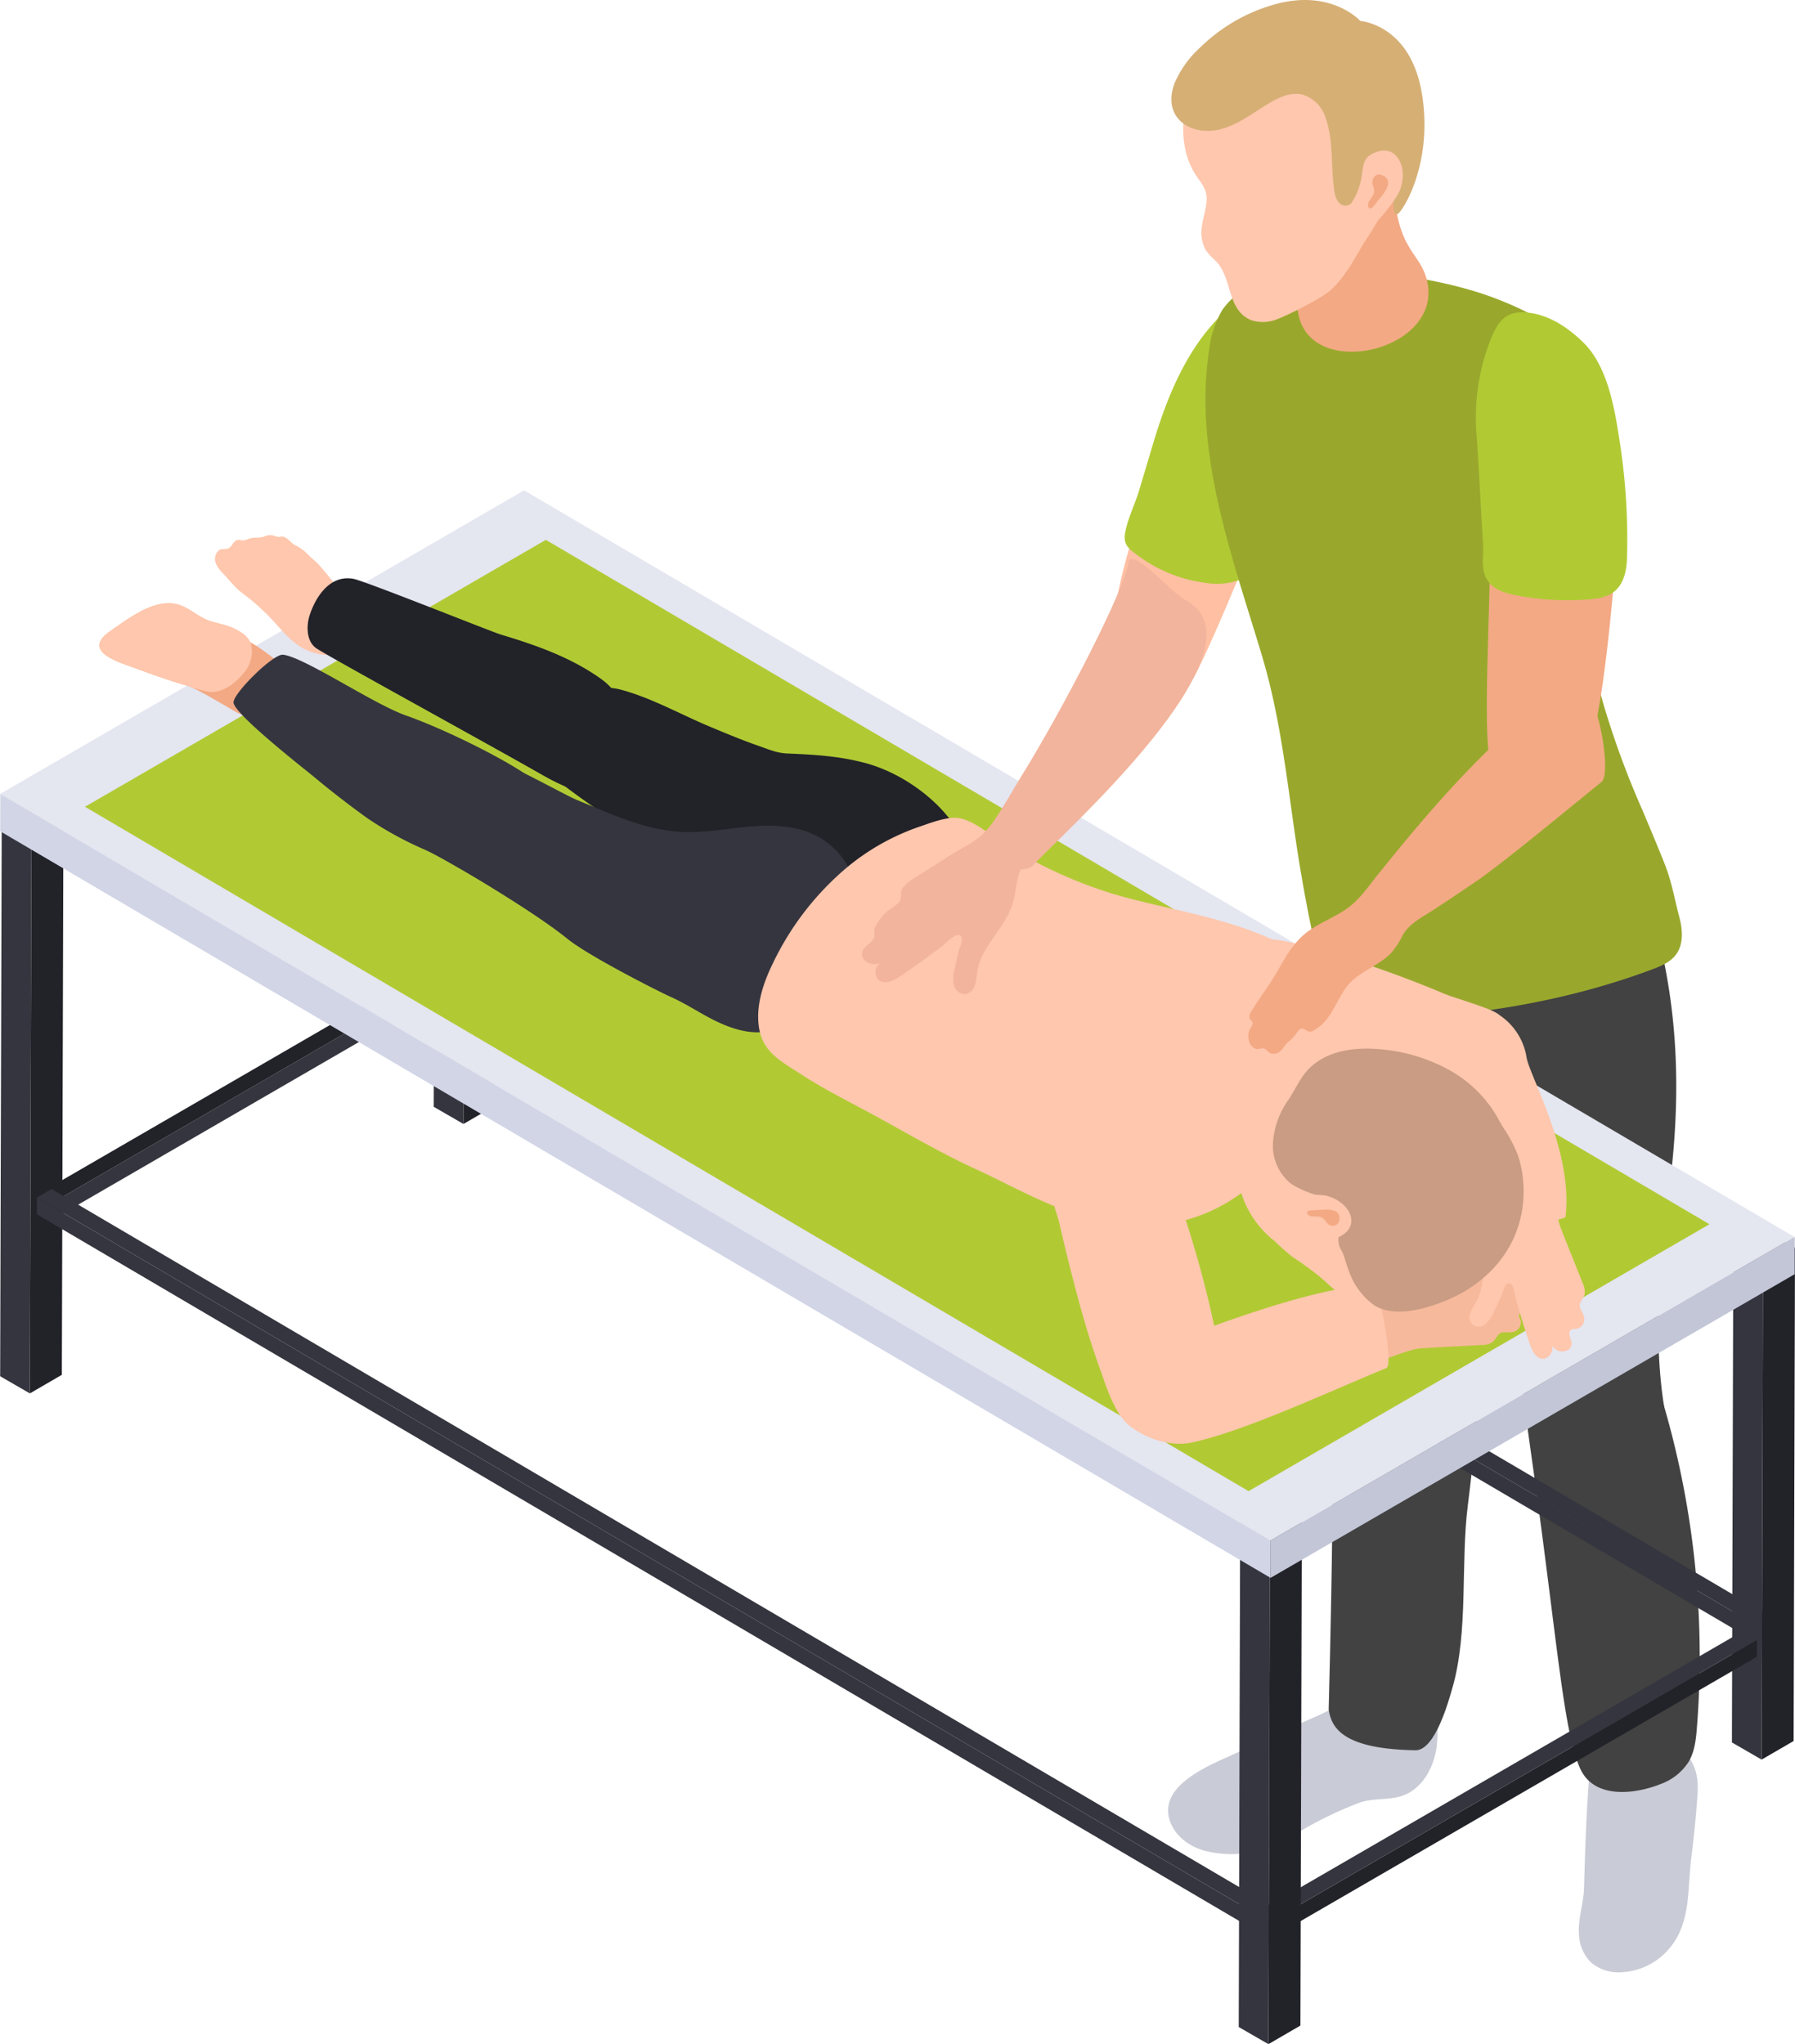
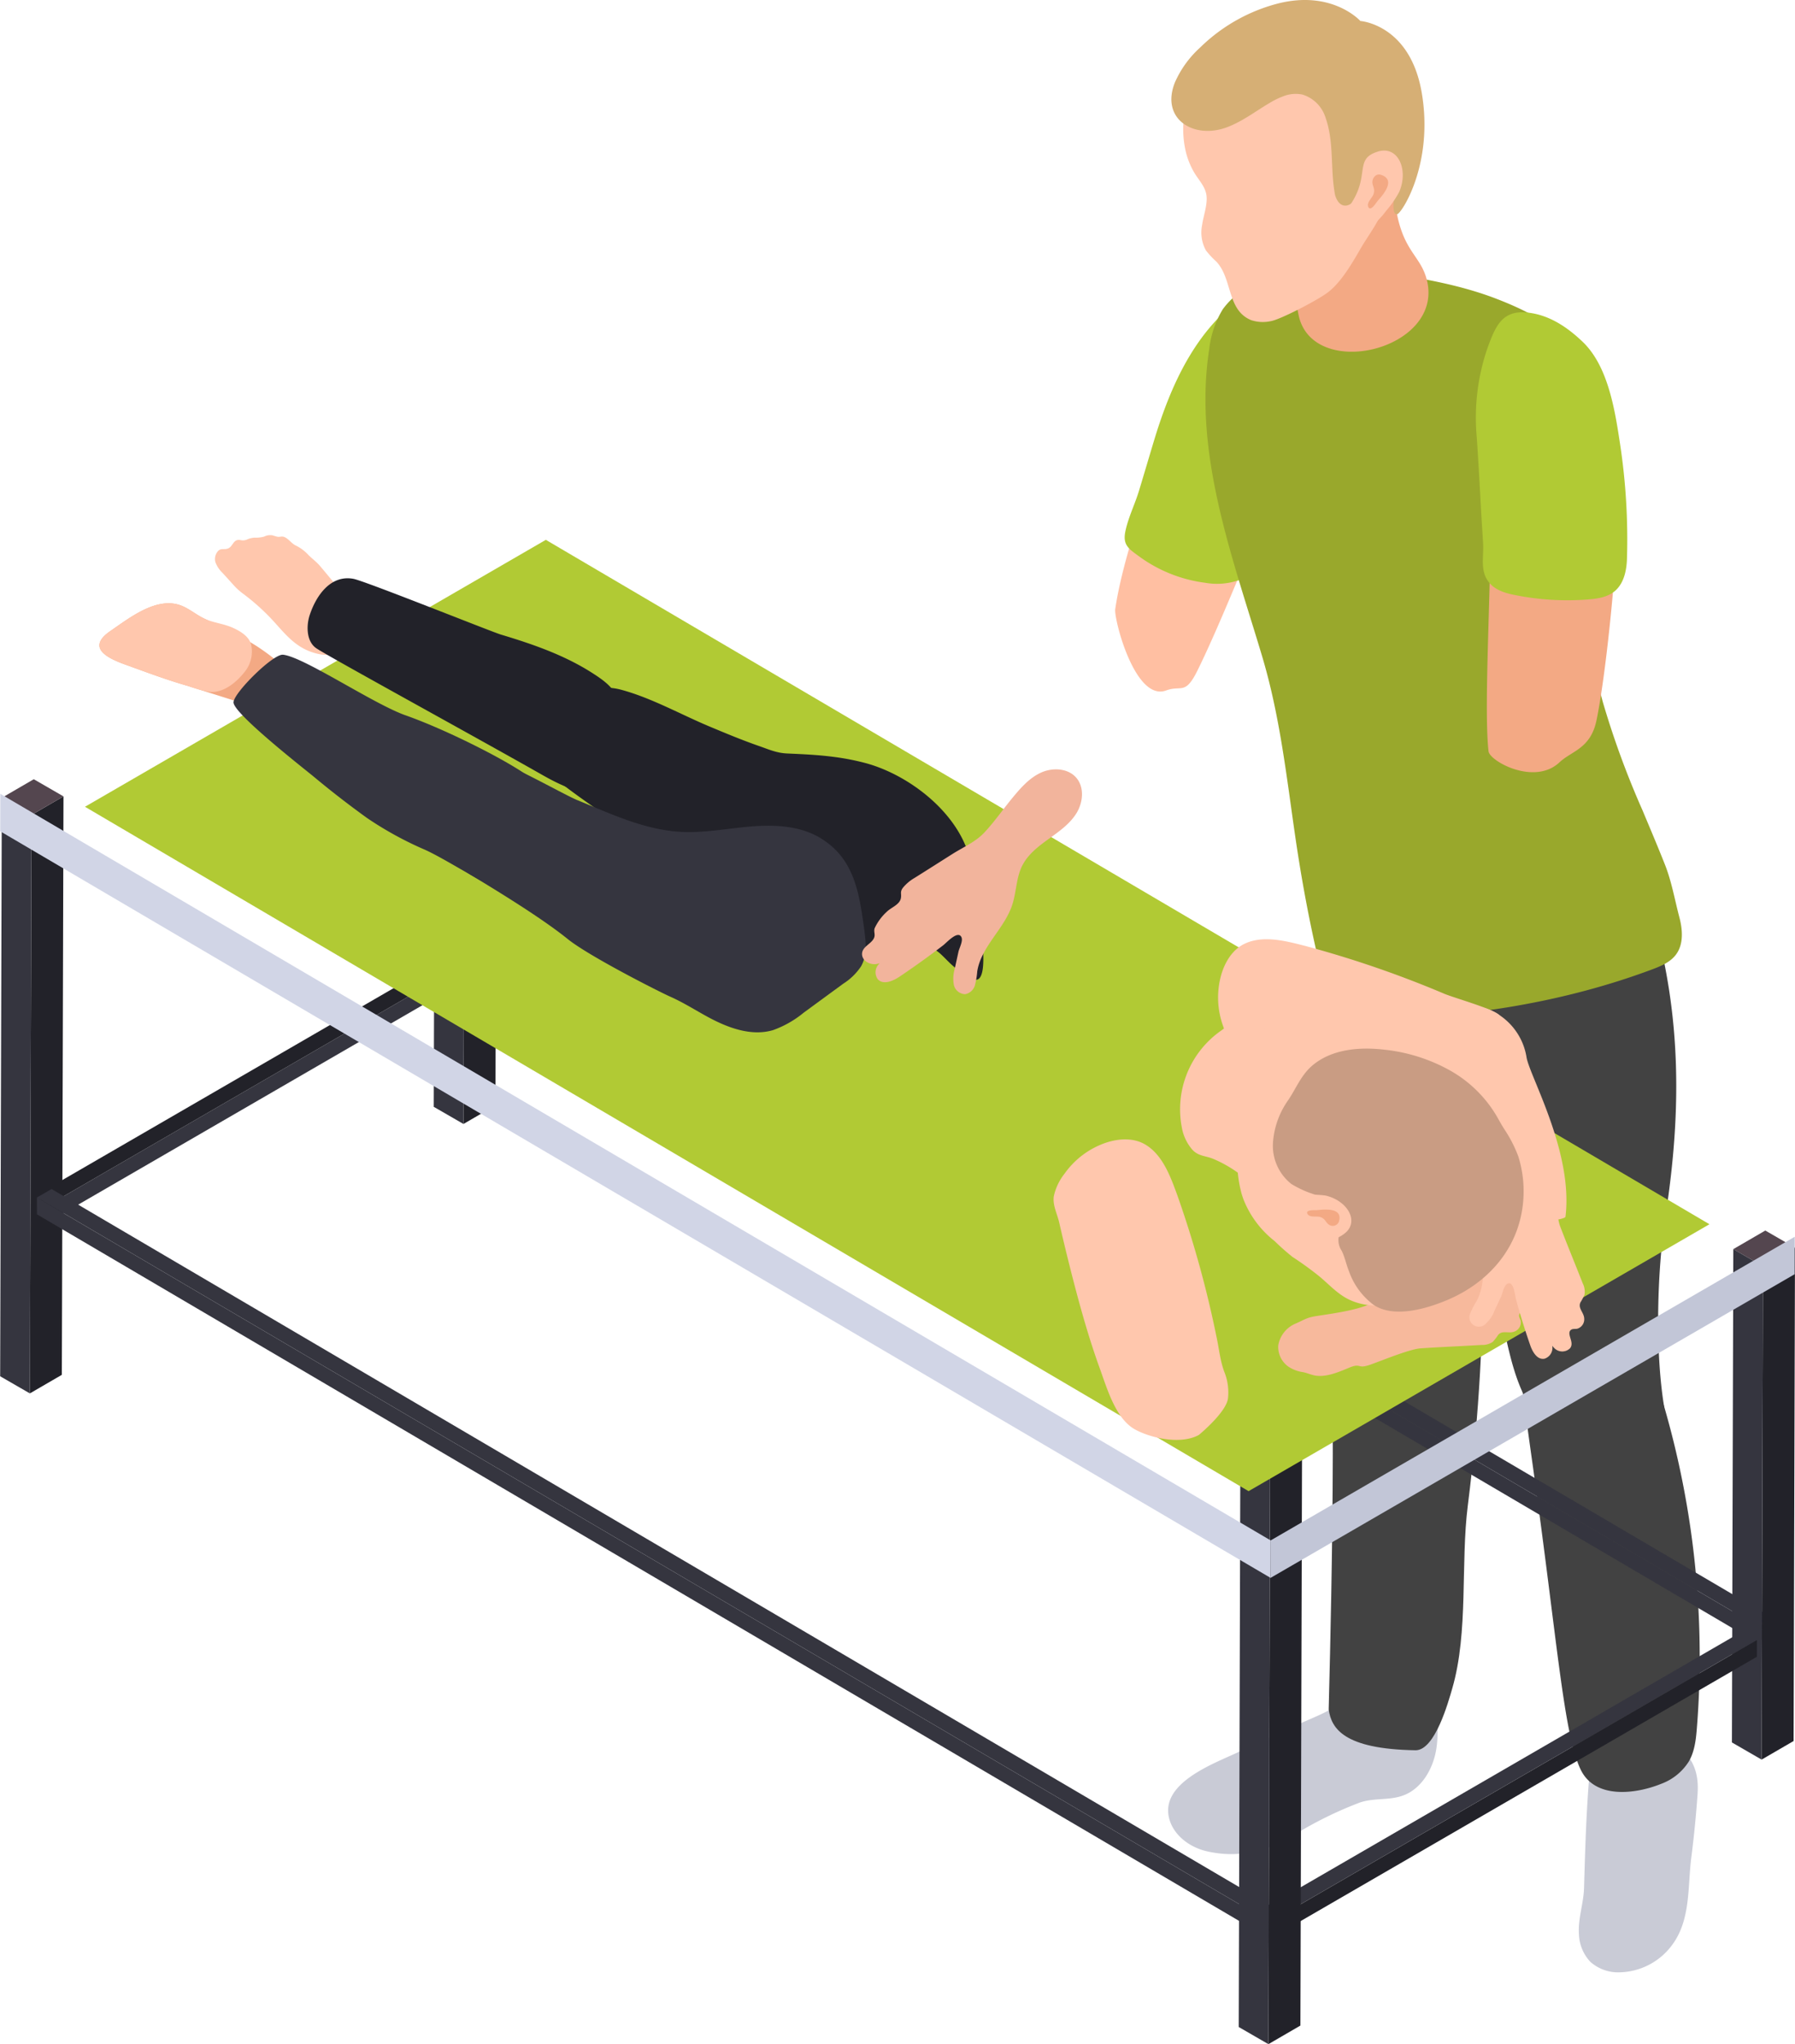
<svg xmlns="http://www.w3.org/2000/svg" viewBox="0 0 396.896 452.019">
  <path d="m264.763 148.293c5.039-10.163 13.213-30.614 20.053-47.418a48.32 48.32 0 0 0 3.424-14.387c.386-5.002-.862-9.372-2.834-14.098-.895-2.14-2.176-4.465-4.369-5.135-1.997-.61-4.016.397-5.689 1.506-10.081 6.685-16.175 18.757-19.145 30.46-2.761 10.889-7.952 24.165-9.613 35.5-.312 2.126 4.358 20.497 11.267 17.957 3.383-1.244 4.168 1.139 6.907-4.384z" fill="#ffbfa2" />
  <path d="m255.101 97.65c3.811-12.679 9.596-25.848 21.685-33.306 2.006-1.237 7.177-2.537 9.523-1.931 2.574.665 4.029 3.136 5.032 5.417 2.21 5.039 3.572 9.713 2.988 15.109a49.9 49.9 0 0 1 -4.417 15.581c-2.517 5.403-6.265 11.303-7.468 17.16-1.004 4.895-2.374 9.627-7.291 12.137a14.954 14.954 0 0 1 -8.655 1.055 31.514 31.514 0 0 1 -14.508-5.752c-2.504-1.815-3.808-2.617-3.132-5.749.662-3.063 2.097-5.9 3-8.889 1.089-3.608 2.157-7.223 3.242-10.832z" fill="#b1ca34" />
  <path d="m352.46 383.137c-1.547 11.367-1.878 22.857-2.208 34.324-.1 3.477-1.364 6.721-1.127 10.25a9.33 9.33 0 0 0 2.533 6.115 9.191 9.191 0 0 0 6.261 2.313 14.816 14.816 0 0 0 11.921-6.21c4.03-5.553 3.303-12.758 4.132-19.22q.89-6.943 1.375-13.93c.41-5.888-1.621-8.607-5.815-12.415-3.232-2.935-6.261-7.632-9.989-9.774-1.789-1.029-4.435-.215-5.933 1.046a8.63 8.63 0 0 0 -2.807 5.744z" fill="#c9cbd6" />
  <path d="m300.451 370.762a15.727 15.727 0 0 1 -1.312 2.769c-2.323 3.83-6.905 5.468-10.815 7.206-4.92 2.188-9.793 4.482-14.666 6.773-5.391 2.533-17.349 6.825-15.094 14.776 1.038 3.66 4.552 6.221 8.258 7.078 7.382 1.708 13.979-.188 20.108-4.091a84.661 84.661 0 0 1 13.24-6.486c3.597-1.489 7.582-.36 11.132-2.219 3.093-1.62 5.071-4.871 5.955-8.249.961-3.675.449-7.297.778-11.005.339-3.826 1.887-7.491.658-11.339a10.721 10.721 0 0 0 -5.398-6.081c-3.62-1.857-8.46-2.844-10.496 1.526a16.237 16.237 0 0 0 -1.054 4.153 29.909 29.909 0 0 1 -1.295 5.19z" fill="#c9cbd6" />
  <path d="m291.482 237.169c1.802 19.441-3.634 75.679 16.648 71.686 6.359-1.25 16.212 5.589 17.829-7.202.872-6.896 2.535-33.434 3.278-40.342 1.539-14.287 18.672-59.636-12.004-70.067-4.609-1.567-11.393-10.607-15.518-7.734-.848.59-3.571 3.486-5.842 9.957-1.295 3.69-2.171 9.375-3.152 14.364a104.237 104.237 0 0 0 -1.24 29.337z" fill="#424242" />
  <path d="m293.789 378.036c.603 4.116 3.268 8.739 19.186 8.995 4.323.07 7.297-10.776 8.139-13.678 3.628-12.5 1.81-27.645 3.443-40.511 2.596-20.433 3.566-40.673 3.003-50.186-.232-3.932-3.85 5.754-6.216 2.377-5.735-8.189-28.422-4.506-27.838-.54 2.522 17.048.254 93.366.282 93.543z" fill="#424242" />
  <path d="m334.591 289.72c.276 4.365.887 8.718 1.438 13.055.894 7.013 1.86 14.017 2.845 21.018 5.523 39.275 6.812 59.422 10.601 67.451 3.129 6.631 12.102 5.523 17.811 3.219a12.222 12.222 0 0 0 6.164-5.003c1.302-2.276 1.57-4.984 1.768-7.601a198.516 198.516 0 0 0 -8.391-74.619c-1.772-5.696-3.928-11.549-7.552-16.353-1.291-1.711-7.652 10.708-9.571 9.754-2.075-1.032 2.285-4.757-.01-4.434a17.429 17.429 0 0 0 -11.104 6.362z" fill="#424242" />
  <path d="m359.913 186.962c0-.005-1.875-2.225-1.915-2.203-6.178 3.663-14.104 3.364-21.601 4.753-16.182 2.996-17.253 5.964-28.462-.519-1.412 11.395 2.017 21.775 2.085 24.282.351 12.916 12.377 13.201 13.291 19.965 2.119 15.673 6.164 46.639 9.562 62.089 1.323 6.007 2.84 12.156 6.425 17.156a18.355 18.355 0 0 0 18.034 7.546 8.65 8.65 0 0 0 4.917-2.311c2.982-3.081 6.387-2.526 5.696-6.757-2.013-12.335-1.554-29.857.336-42.21 3.824-24.986 4.242-52.148-8.368-81.79z" fill="#424242" />
  <path d="m354.397 155.207c-4.719-17.405-6.01-35.631-5.237-53.769.224-5.261 1.474-13.447 1.068-17.073-.939-8.368-7.109-13.569-19.31-18.281-7.91-3.056-16.518-4.565-24.87-5.806-4.255-.632-9.434-2.005-13.702-1.132-4.076.834-8.469 1.425-12.445 2.673a17.675 17.675 0 0 0 -9.525 6.56 21.407 21.407 0 0 0 -2.991 8.764c-3.625 23.136 5.228 46.312 11.71 68.064 3.885 13.034 5.332 26.209 7.274 39.588 1.244 8.568 2.778 17.097 4.698 25.54.91 4.002 1.426 9.116 3.239 12.805 1.401 2.85 6.881 2.3 9.814 2.235 20.798-.461 41.648-3.716 61.136-10.992 1.986-.741 4.061-1.602 5.326-3.302 1.698-2.283 1.481-5.46.754-8.211-1.034-3.913-1.717-7.934-3.197-11.677-1.602-4.049-3.307-8.056-4.988-12.073a193.366 193.366 0 0 1 -8.755-23.912z" fill="#99a82c" />
  <path d="m315.454 61.762c4.135 15.632-25.347 22.718-28.34 7.81-4.171-20.774-3.463-23.433 5.524-28.878a29.079 29.079 0 0 1 7.897-3.511c10.221-2.558 7.448 3.57 7.902 7.297 1.344 11.05 5.529 11.656 7.017 17.283z" fill="#f3a984" />
  <path d="m263.145 20.47a22.167 22.167 0 0 0 -1.08 12.487 17.13 17.13 0 0 0 2.013 5.237c.908 1.532 2.257 2.882 2.629 4.677.439 2.104-.612 4.761-.904 6.883a8.211 8.211 0 0 0 .844 5.622 18.212 18.212 0 0 0 2.266 2.438c3.654 3.828 2.307 10.811 7.788 12.998a8.242 8.242 0 0 0 4.282.203c1.816-.261 9.464-4.137 12.325-6.144 3.159-2.217 5.754-6.823 7.69-10.161 1.517-2.612 4.233-6.124 4.951-9.041.221-.896-.73-.863.025-1.436.457-.344.432-3.692.98-3.862a6.447 6.447 0 0 0 1.9-1.612c.943-.94 1.985 1.593 2.094.265.462-5.631 1.313-11.458-.03-17.037-1.231-5.109-1.995-9.553-6.18-13.275a22.711 22.711 0 0 0 -11.326-5.19 28.148 28.148 0 0 0 -18.601 3.348 27.103 27.103 0 0 0 -11.667 13.599z" fill="#ffc7ad" />
  <path d="m283.624 21.338a7.52 7.52 0 0 1 4.33-.436 7.721 7.721 0 0 1 5.144 5.136c1.867 5.246 1.074 11.012 1.985 16.404a4.566 4.566 0 0 0 .888 2.265c1.459 1.695 3.273.256 4.178-1.183.581-.921.974-1.947 1.518-2.888a4.911 4.911 0 0 1 2.298-2.229 2.93 2.93 0 0 1 3.743 1.924 9.975 9.975 0 0 1 .438 4.287c-.024.345-.241 2.954.773 2.764 1.02-.19 8.142-11.18 5.438-26.914-2.593-15.092-13.564-15.828-13.564-15.828s-6.132-6.868-18.114-3.892a38.287 38.287 0 0 0 -16.828 9.292q-.281.267-.56.538a22.698 22.698 0 0 0 -5.513 7.668c-3.217 8.101 4.176 12.609 11.464 9.915 3.432-1.27 6.373-3.559 9.524-5.42a17.85 17.85 0 0 1 2.859-1.403z" fill="#d6af75" />
  <path d="m304.721 33.502c4.362-1.321 6.755 3.918 4.694 8.871a22.389 22.389 0 0 1 -2.85 4.163c-6.379 8.594-10.062 1.738-8.072-1.146 4.624-6.7.738-10.226 6.228-11.887z" fill="#ffc7ad" />
  <path d="m304.467 44.614c.401-.584 4.763-4.73.855-5.967-1.082-.341-1.95.738-1.864 1.781.045.539.333 1.039.374 1.579a2.423 2.423 0 0 1 -.138.946c-.279.835-1.649 1.889-1.103 2.888.483.884 1.645-.892 1.877-1.227z" fill="#f3a984" />
  <path d="m352.997 159.323c1.999-9.507 4.301-32.203 4.531-42.386.136-5.987-.943-15.008-.832-20.962.098-5.288-2.812-11.995-5.459-16.156a16.342 16.342 0 0 0 -9.834-7.474c-4.859-1.152-6.497 2.26-8.512 6.992-3.946 9.268-4.72 19.96-3.677 29.978 1.193 11.442-1.371 45.34-.081 56.813.246 2.182 10.138 7.657 15.686 2.445 2.715-2.551 6.864-3.006 8.177-9.249z" fill="#f3a984" />
  <path d="m328.153 126.635c-.55-2.051-.088-4.314-.224-6.523-.184-2.995-.381-6.04-.544-9.066-.26-4.806-.532-9.611-.86-14.412a47.319 47.319 0 0 1 2.382-19.688c1.787-4.911 3.289-8.471 8.969-7.815 4.712.544 8.642 3.182 12.06 6.445 5.733 5.473 7.186 15.413 8.318 22.844a140.914 140.914 0 0 1 1.492 25.013c-.072 2.701-.678 5.643-2.778 7.343-1.608 1.303-3.783 1.621-5.846 1.782a58.863 58.863 0 0 1 -16.059-.958c-1.989-.397-4.069-.959-5.474-2.42a5.715 5.715 0 0 1 -1.436-2.544z" fill="#b1ca34" />
  <path d="m388.518 359.508-272.562-160.207.011 3.724 272.561 160.208z" fill="#35353f" />
  <path d="m391.76 357.636-272.562-160.207-3.242 1.872 272.562 160.207z" fill="#35353f" />
  <path d="m388.518 359.508.01 3.725 3.242-1.872-.01-3.725z" fill="#382e35" />
  <path d="m11.669 265.917 107.825-62.466-.011 3.724-107.824 62.467z" fill="#35353f" />
  <path d="m8.427 264.045 107.826-62.466 3.241 1.872-107.825 62.466z" fill="#222229" />
  <path d="m11.669 265.917-.01 3.725-3.242-1.872.01-3.725z" fill="#382e35" />
  <path d="m6.964 180.211 7.072-4.11-.362 127.91-7.073 4.11z" fill="#222229" />
  <path d="m.397 176.42 7.072-4.111 6.567 3.792-7.072 4.11z" fill="#54464f" />
  <path d="m6.964 180.211-.363 127.91-6.567-3.791.363-127.91z" fill="#35353f" />
  <path d="m280.722 425.009-272.561-160.208.011 3.725 272.561 160.207z" fill="#35353f" />
  <path d="m283.964 423.137-272.561-160.207-3.242 1.871 272.561 160.208z" fill="#35353f" />
  <path d="m280.722 425.009.011 3.724 3.241-1.871-.01-3.725z" fill="#382e35" />
  <path d="m389.823 280.008 7.073-4.11-.309 109.089-7.073 4.11z" fill="#222229" />
  <path d="m383.256 276.216 7.073-4.11 6.567 3.792-7.073 4.11z" fill="#54464f" />
  <path d="m389.823 280.008-.309 109.089-6.567-3.792.309-109.089z" fill="#35353f" />
  <path d="m280.65 425.103 107.825-62.466-.011 3.725-107.825 62.466z" fill="#222229" />
  <path d="m277.408 423.232 107.826-62.467 3.241 1.872-107.825 62.466z" fill="#35353f" />
  <path d="m280.65 425.103-.011 3.725-3.241-1.871.01-3.725z" fill="#382e35" />
  <path d="m280.897 298.734 7.073-4.11-.435 153.284-7.073 4.111z" fill="#222229" />
  <path d="m274.333 294.945 7.073-4.111 6.564 3.79-7.073 4.11z" fill="#54464f" />
  <path d="m280.897 298.734-.435 153.285-6.564-3.79.435-153.284z" fill="#35353f" />
  <path d="m102.785 139.453 7.072-4.11-.309 109.089-7.073 4.11z" fill="#222229" />
  <path d="m96.217 135.661 7.073-4.11 6.567 3.792-7.072 4.11z" fill="#54464f" />
  <path d="m102.785 139.453-.31 109.089-6.566-3.792.308-109.089z" fill="#35353f" />
  <path d="m396.839 273.481-.023 8.285-115.881 67.147.023-8.284z" fill="#c2c6d7" />
  <path d="m280.958 340.629-.023 8.284-280.887-165.093.023-8.285z" fill="#d1d5e6" />
-   <path d="m396.769 273.528-115.881 67.148-280.888-165.094 115.881-67.148z" fill="#e4e6f0" />
  <path d="m377.979 270.712-101.901 59.024-257.288-151.339 101.901-59.023z" fill="#b1ca34" />
-   <path d="m41.555 151.683c-4.68-1.337-9.238-3.058-13.812-4.709-3.965-1.43-8.761-3.727-3.321-7.448 4.156-2.843 10.078-7.576 15.426-5.692 1.934.681 3.508 2.119 5.369 2.98 2.473 1.144 3.81 2.417 6.364 3.366 4.886 1.813 11.144 6.762 14.948 10.966.608.672-1.661.345-1.781 1.242a3.466 3.466 0 0 1 -1.004 1.785 12.13 12.13 0 0 1 -4.398 3.136c-1.798.722-4.983 1.315-6.8.332-1.855-1.004-8.971-5.38-10.99-5.957z" fill="#f3a984" />
+   <path d="m41.555 151.683c-4.68-1.337-9.238-3.058-13.812-4.709-3.965-1.43-8.761-3.727-3.321-7.448 4.156-2.843 10.078-7.576 15.426-5.692 1.934.681 3.508 2.119 5.369 2.98 2.473 1.144 3.81 2.417 6.364 3.366 4.886 1.813 11.144 6.762 14.948 10.966.608.672-1.661.345-1.781 1.242a3.466 3.466 0 0 1 -1.004 1.785 12.13 12.13 0 0 1 -4.398 3.136z" fill="#f3a984" />
  <path d="m54.417 148.155a7.114 7.114 0 0 0 1.098-5.655c-.484-1.864-2.568-3.054-4.248-3.772-1.962-.84-4.125-1.023-6.051-1.914-1.861-.861-3.435-2.3-5.369-2.98-5.348-1.884-11.27 2.849-15.426 5.692-5.439 3.721-.644 6.018 3.321 7.448 4.575 1.651 9.132 3.372 13.812 4.709a27.99 27.99 0 0 0 4.715 1.304c3.23.33 6.245-2.255 8.147-4.832z" fill="#ffc7ad" />
  <path d="m215.018 216.456c-9.409-4.655-5.028-10.509-21.898-5.52-2.339.691-1.169 1.22-13.571-4.136-7.898-3.411-16.613-7.228-23.81-11.874-6.414-4.142-12.871-8.228-19.06-12.705-5.065-3.664-19.299-12.639-22.13-18.798-1.814-3.949 9.117-5.901 12.297-8.865 2.732-2.546 6.928-2.998 10.533-2.026 6.658 1.796 13.112 5.437 19.454 8.097 3.629 1.522 7.268 3.038 10.985 4.332 2.186.761 3.884 1.55 6.232 1.654 3.415.151 6.826.303 10.22.745a53.785 53.785 0 0 1 7.214 1.407c10.76 2.936 23.315 13.168 23.533 25.338.012.604 5.425 25.033.002 22.35z" fill="#222229" />
  <path d="m115.739 195.099c-1.314-.241 1.167 4.095-.122 3.767-6.104-1.549-15.852-8.299-21.574-10.927a77.292 77.292 0 0 1 -12.827-7.015q-6.026-4.335-11.734-9.088c-2.146-1.786-18.056-14.189-17.85-16.576.19-2.202 8.788-10.699 10.941-10.483 4.552.455 19.98 10.889 27.101 13.402 9.404 3.319 23.284 10.41 27.562 13.78 2.675 2.108 5.159 4.517 8.144 6.198 2.797 1.576 6.055 3.045 8.496 5.162 2.67 2.314.58 6.114-1.282 8.047a14.606 14.606 0 0 1 -8.419 4.075 26.042 26.042 0 0 1 -8.435-.341z" fill="#35353f" />
  <path d="m180.213 222.095q-1.262.925-2.524 1.85a22.616 22.616 0 0 1 -6.772 3.849c-4.804 1.408-9.938-.499-14.34-2.882-2.785-1.508-5.467-3.231-8.368-4.516-2.463-1.091-18.016-8.977-22.692-12.759-5.257-4.251-14.195-9.809-21.31-14.101-5.769-3.48-4.009-7.842-8.3-13.02a1.963 1.963 0 0 1 -.054-3.1q1.952-2.457 3.903-4.914a9.673 9.673 0 0 1 3.129-2.918c1.673-.81 4.585-1.872 6.394-1.446 3.655.86 15.487 7.613 18.394 8.802 7.23 2.956 14.436 6.385 22.275 6.97 5.332.398 10.647-.688 15.974-1.142s10.988-.195 15.552 2.59c7.437 4.53 8.513 12.142 9.597 20.004.387 2.808.722 5.85-.676 8.316a13.188 13.188 0 0 1 -3.936 3.841q-3.123 2.287-6.245 4.576z" fill="#35353f" />
-   <path d="m184.515 241.916c-2.504-1.369-4.978-2.791-7.368-4.353-4.229-2.764-8.33-4.709-9.277-10.043-.898-5.058.952-10.327 3.168-14.803a63.373 63.373 0 0 1 16.523-21.144 50.934 50.934 0 0 1 15.745-8.77c2.461-.832 6.027-2.263 8.644-1.899 2.984.414 6.25 3.135 8.699 4.737a97.954 97.954 0 0 0 28.377 12.849c12.064 3.165 24.164 4.878 35.327 10.755 3.861 2.033 7.639 4.439 10.348 7.861 2.052 2.592 4.268 7.01 3.389 10.447-.861 3.365-3.777 6.565-5.049 9.946a65.394 65.394 0 0 1 -9.881 17.973c-5.372 6.707-12.62 12.102-20.93 14.292-7.29 1.921-15.077 1.312-22.34-.705-8.517-2.365-16.054-6.824-24.024-10.478-8.277-3.795-16.098-8.483-24.11-12.79-2.41-1.294-4.839-2.56-7.241-3.874z" fill="#ffc7ad" />
  <path d="m250.21 315.612c2.583 1.853 10.282 4.215 14.868 1.695.007-.004 6.239-5.113 6.457-8.227a12.129 12.129 0 0 0 -.825-5.724c-.899-2.376-1.162-5.116-1.697-7.598a234.067 234.067 0 0 0 -8.692-31.453c-1.482-4.037-3.24-9.052-7.252-11.31-2.544-1.432-5.727-1.236-8.499-.32a18.509 18.509 0 0 0 -9.193 6.868 12.186 12.186 0 0 0 -2.371 5.006c-.27 2.016.751 3.836 1.187 5.746q1.351 5.908 2.854 11.779c1.786 6.94 3.712 13.87 6.161 20.609 1.488 4.096 3.246 10.237 7 12.929z" fill="#ffc7ad" />
  <path d="m325.13 246.497c2.989-1.083 9.29-6.099 9.804-11.306.001-.008-1.157-8.949-3.603-10.889-1.737-1.378-9.597-3.579-11.947-4.54a234.103 234.103 0 0 0 -30.859-10.612c-4.168-1.06-9.298-2.444-13.429-.412-2.619 1.288-4.257 4.025-5.069 6.829a18.513 18.513 0 0 0 .468 11.466 12.185 12.185 0 0 0 2.789 4.786c1.51 1.363 3.589 1.55 5.41 2.269q5.637 2.225 11.329 4.304c6.734 2.45 13.54 4.78 20.483 6.57 4.221 1.089 10.28 3.109 14.623 1.536z" fill="#ffc7ad" />
  <path d="m290.925 304.192c2.45.355 5.121-.813 7.362-1.744 2.756-1.145 1.748.33 4.562-.632 2.455-.839 8.744-3.483 11.268-3.66 4.52-.305 9.027-.481 13.545-.751a4.043 4.043 0 0 0 2.419-.685 12.211 12.211 0 0 0 1.188-1.546c.939-1.095 2.369-.21 3.598-.735a2.168 2.168 0 0 0 1.383-2.357c-.07-.27-.209-.518-.295-.783a.989.989 0 0 1 .033-.812c.617-1.01 2.811-.21 3.521-1.649a2.451 2.451 0 0 0 -1.401-3.105 3.615 3.615 0 0 0 -.755-.223c.095-.031.19-.061.282-.1a2.505 2.505 0 0 0 1.603-2.635c-.358-1.597-2.426-1.806-4.004-1.65q-5.306.524-10.579 1.4c-.832.138-3.91 1.29-3.911-.241-.001-.92 1.43-1.824 1.957-2.446q1.145-1.351 2.29-2.701a7.386 7.386 0 0 0 1.724-2.799 2.101 2.101 0 0 0 -3.58-2.165 16.507 16.507 0 0 0 -1.745 2.269c-3.115 4.124-8.813 5.042-12.516 8.602a39.286 39.286 0 0 0 -2.76 3.501c-.893 1.072-2.481 1.529-3.721 2.035-3.09 1.261-8.076 1.935-11.345 2.442-2.096.326-2.483.727-4.439 1.601a6.413 6.413 0 0 0 -3.965 4.829 5.333 5.333 0 0 0 2.2 4.726 7.642 7.642 0 0 0 3.241 1.237c.959.184 1.844.625 2.8.77z" fill="#f7b99c" />
  <g fill="#ffc7ad">
    <path d="m340.725 247.596c1.349 2.075 1.409 4.989 1.503 7.415.116 2.983 1.033 1.449 1.339 4.407.267 2.58.503 9.399 1.401 11.764 1.617 4.231 3.346 8.398 4.996 12.612a4.035 4.035 0 0 1 .392 2.483 12.227 12.227 0 0 1 -.905 1.727c-.601 1.312.802 2.238.841 3.575a2.168 2.168 0 0 1 -1.56 2.244c-.275.05-.558.028-.835.061a.987.987 0 0 0 -.723.37c-.658.984.987 2.64-.022 3.889a2.451 2.451 0 0 1 -3.406.029 3.626 3.626 0 0 1 -.519-.592c.012.099.024.198.028.298a2.505 2.505 0 0 1 -1.72 2.56c-1.601.345-2.657-1.446-3.176-2.944q-1.748-5.037-3.164-10.191c-.223-.814-.468-4.09-1.859-3.45-.836.384-1.056 2.063-1.4 2.802q-.747 1.606-1.493 3.211a7.385 7.385 0 0 1 -1.818 2.738 2.101 2.101 0 0 1 -3.467-2.343 16.534 16.534 0 0 1 1.329-2.535c2.439-4.557.883-10.116 2.563-14.969a39.294 39.294 0 0 1 2.022-3.974c.599-1.26.348-2.893.288-4.232-.15-3.334-1.629-8.143-2.538-11.324-.583-2.039-.381-2.559-.408-4.701a6.413 6.413 0 0 1 2.722-5.624 5.333 5.333 0 0 1 5.213.016 7.646 7.646 0 0 1 2.482 2.424c.57.794 1.34 1.413 1.873 2.22.008.011.015.022.022.033z" />
-     <path d="m263.624 318.969c-7.665 1.683-18.674-4.356-17.081-11.286a13.798 13.798 0 0 1 9.544-9.947c4.176-1.363 33.282-13.385 47.545-13.518 1.208-.011 4.62 17.603 2.918 18.298-12.052 4.919-30.948 13.824-42.925 16.453z" />
    <path d="m315.51 238.566c-.665-7.82 6.764-17.943 13.425-15.456a13.797 13.797 0 0 1 8.612 10.764c.804 4.319 10.337 21.012 8.601 35.169-.147 1.198-18.056 2.276-18.522.497-3.299-12.592-11.078-18.755-12.116-30.974z" />
    <path d="m265.455 255.408c.902.326 1.865.448 2.874.879a27.913 27.913 0 0 1 8.075 5.248c1.49 1.39 2.927 3.006 4.889 3.56a7.085 7.085 0 0 0 6.274-1.711c2.655-2.227 3.388-5.541 6.774-6.819 2.806-1.06 5.72-1.626 7.424-4.122.99-1.449 3.041-3.074 2.374-5.074a6.183 6.183 0 0 0 -1.937-2.478c-6.501-5.832-13.53-11.043-20.545-16.244-1.627-1.206-3.35-2.452-5.358-2.71a9.345 9.345 0 0 0 -6.172 1.877 21.206 21.206 0 0 0 -8.82 21.45 10.157 10.157 0 0 0 2.416 5.059 4.423 4.423 0 0 0 1.732 1.086z" />
    <path d="m275.057 265.492a21.914 21.914 0 0 0 6.78 8.948 52.248 52.248 0 0 0 3.929 3.485 73.815 73.815 0 0 1 6.074 4.411c1.919 1.616 3.65 3.5 5.842 4.72 3.22 1.79 7.119 1.954 10.76 1.395 11.341-1.738 21.379-10.784 23.667-22.027s-3.779-23.821-14.263-28.481c-5.548-2.466-11.772-2.759-17.76-3.757-4.117-.686-8.3-1.722-12.412-1.008a16.723 16.723 0 0 0 -13.151 12.925c-.377 1.681-.116 3.284-.403 4.962a28.231 28.231 0 0 0 .377 12.776q.247.853.559 1.651z" />
  </g>
  <path d="m332.592 249.656a28.42 28.42 0 0 1 3.155 6.152 25.808 25.808 0 0 1 .979 10.521c-1.077 9.832-7.681 17.313-16.656 21.113-4.627 1.959-11.85 4.11-16.353 1.095a15.773 15.773 0 0 1 -5.457-7.469c-.589-1.455-.901-3.088-1.598-4.486a4.252 4.252 0 0 1 -.512-3.691c.574-1.918 1.073-3.562-.198-5.375a10.076 10.076 0 0 0 -4.931-3.273 22.919 22.919 0 0 1 -5.478-2.427 10.766 10.766 0 0 1 -4.075-9.138 18.462 18.462 0 0 1 3.409-9.466c1.798-2.685 2.86-5.604 5.475-7.744 4.276-3.498 10.285-3.995 15.773-3.351a37.908 37.908 0 0 1 14.485 4.588 27.73 27.73 0 0 1 10.665 10.693c.414.768.863 1.516 1.317 2.259z" fill="#c99c83" />
  <path d="m297.286 272.773c3.38-2.599.699-7.273-4.19-8.402a20.99 20.99 0 0 0 -4.72-.098c-10.009.172-6.801 6.705-3.522 6.762 7.615.131 8.179 5.009 12.432 1.738z" fill="#ffc7ad" />
  <path d="m291.016 267.606c.663.013 6.192-1.047 5.004 2.599a1.46 1.46 0 0 1 -2.368.447c-.388-.327-.611-.818-.999-1.143a2.228 2.228 0 0 0 -.795-.409c-.786-.243-2.334.225-2.796-.735-.41-.849 1.574-.766 1.953-.759z" fill="#f3a984" />
  <path d="m67.693 143.699a12.08 12.08 0 0 0 1.939.712 9.253 9.253 0 0 0 8.641-1.741c4.436-4.104 1.011-8.239-2.206-11.428-1.965-1.948-3.605-4.109-5.404-6.196-.709-.823-1.668-1.525-2.457-2.312a9.224 9.224 0 0 0 -2.78-2.093c-.999-.427-1.843-1.846-2.896-1.982-.361-.047-.731.097-1.11.043a9.711 9.711 0 0 1 -1.124-.316 2.933 2.933 0 0 0 -1.879.268 6.921 6.921 0 0 1 -2.095.237 4.875 4.875 0 0 0 -1.822.46 2.368 2.368 0 0 1 -1.428.054c-1.621-.213-1.503 1.561-2.807 1.932-.806.229-1.458-.145-2.062.526a2.633 2.633 0 0 0 -.573 2.458 6.327 6.327 0 0 0 1.564 2.353q1.213 1.335 2.425 2.67a13.402 13.402 0 0 0 2.09 1.912q1.319.981 2.568 2.05a48.863 48.863 0 0 1 4.692 4.597c2.077 2.329 3.96 4.501 6.722 5.794z" fill="#ffc7ad" />
  <path d="m78.138 127.994c-5.109-.939-8.285 3.828-9.662 8.025-.745 2.272-.786 5.79 1.462 7.332 2.557 1.754 35.931 20.017 50.043 28.048 3.295 1.875 8.804 4.695 12.365 3.702 3.664-1.021 5.298-6.804 5.827-10.544a18.438 18.438 0 0 0 -.974-8.854c-1.232-3.399-3.143-4.899-6.185-6.854-6.221-3.998-13.274-6.429-20.28-8.532-2.032-.61-30.035-11.852-32.596-12.322z" fill="#222229" />
  <path d="m230.205 170.837c-2.577 1.164-4.506 3.376-6.309 5.553-2.1 2.537-4.007 5.326-6.262 7.723-1.967 2.09-4.631 3.204-7.018 4.714-2.811 1.777-5.614 3.57-8.435 5.332a9.44 9.44 0 0 0 -2.514 2.123c-.751.984-.269 1.347-.48 2.37-.295 1.43-2.195 2.029-3.114 2.972a11.461 11.461 0 0 0 -2.669 3.614c-.28.8.232 1.426-.183 2.256-.656 1.314-2.678 1.872-2.611 3.552.054 1.388 1.648 2.296 3.029 2.147a4.202 4.202 0 0 0 .861-.194c-.077.079-.154.158-.224.243a2.615 2.615 0 0 0 -.174 3.311c1.202 1.299 3.346.391 4.814-.596q4.937-3.317 9.655-6.943c.745-.573 3.157-3.286 3.973-1.859.49.857-.436 2.462-.623 3.323q-.408 1.869-.815 3.739a7.656 7.656 0 0 0 -.206 3.527 2.622 2.622 0 0 0 2.522 2.095 2.772 2.772 0 0 0 2.149-1.984 17.385 17.385 0 0 0 .508-3.045c.868-5.505 5.982-9.398 7.729-14.69.933-2.826.869-5.962 2.187-8.63 1.242-2.515 3.556-4.305 5.833-5.944s4.66-3.284 6.151-5.66 1.845-5.721.035-7.864c-1.824-2.16-5.232-2.35-7.809-1.186z" fill="#f2b49c" />
-   <path d="m228.417 191.372c5.126-5.834 53.355-48.304 33.634-58.707-3.003-1.584-11.983-11.996-12.529-8.213-.84 5.819-14.174 31.94-24.263 48.129-1.277 2.05-6.273 11.178-10.456 15.229-2.666 2.581 11.353 6.136 13.614 3.562z" fill="#f2b49c" />
-   <path d="m354.123 172.902c-5.695 4.583-21.643 17.84-27.756 22.013q-4.49 3.065-9.049 6.056c-2.608 1.722-5.737 3.194-7.188 5.884a18.302 18.302 0 0 1 -2.396 3.72c-2.456 2.715-6.529 4.003-9.099 6.632-2.96 3.029-3.731 7.638-7.323 10.103-.555.381-1.321 1.016-2.021.747-.363-.139-.675-.393-1.041-.525-.996-.361-1.449.852-1.967 1.484-.554.676-1.24 1.144-1.83 1.758-.57.593-.864 1.347-1.574 1.832a2.025 2.025 0 0 1 -2.17.181c-.451-.287-.756-.821-1.276-.942-.499-.117-1.015.195-1.522.118-1.933-.291-2.31-3.246-1.464-4.554.294-.454.719-.992.456-1.465a4.019 4.019 0 0 0 -.435-.479c-.442-.558-.081-1.369.297-1.971 1.992-3.177 4.226-6.095 6.062-9.374 1.77-3.16 3.687-6.304 6.724-8.406 2.744-1.899 6.091-3.13 8.729-5.141 2.842-2.166 4.75-5.245 6.969-7.899 3.283-3.927 28.301-36.217 43.749-41.128 3.703-1.177 7.631 19.337 5.123 21.355z" fill="#f3a984" />
</svg>